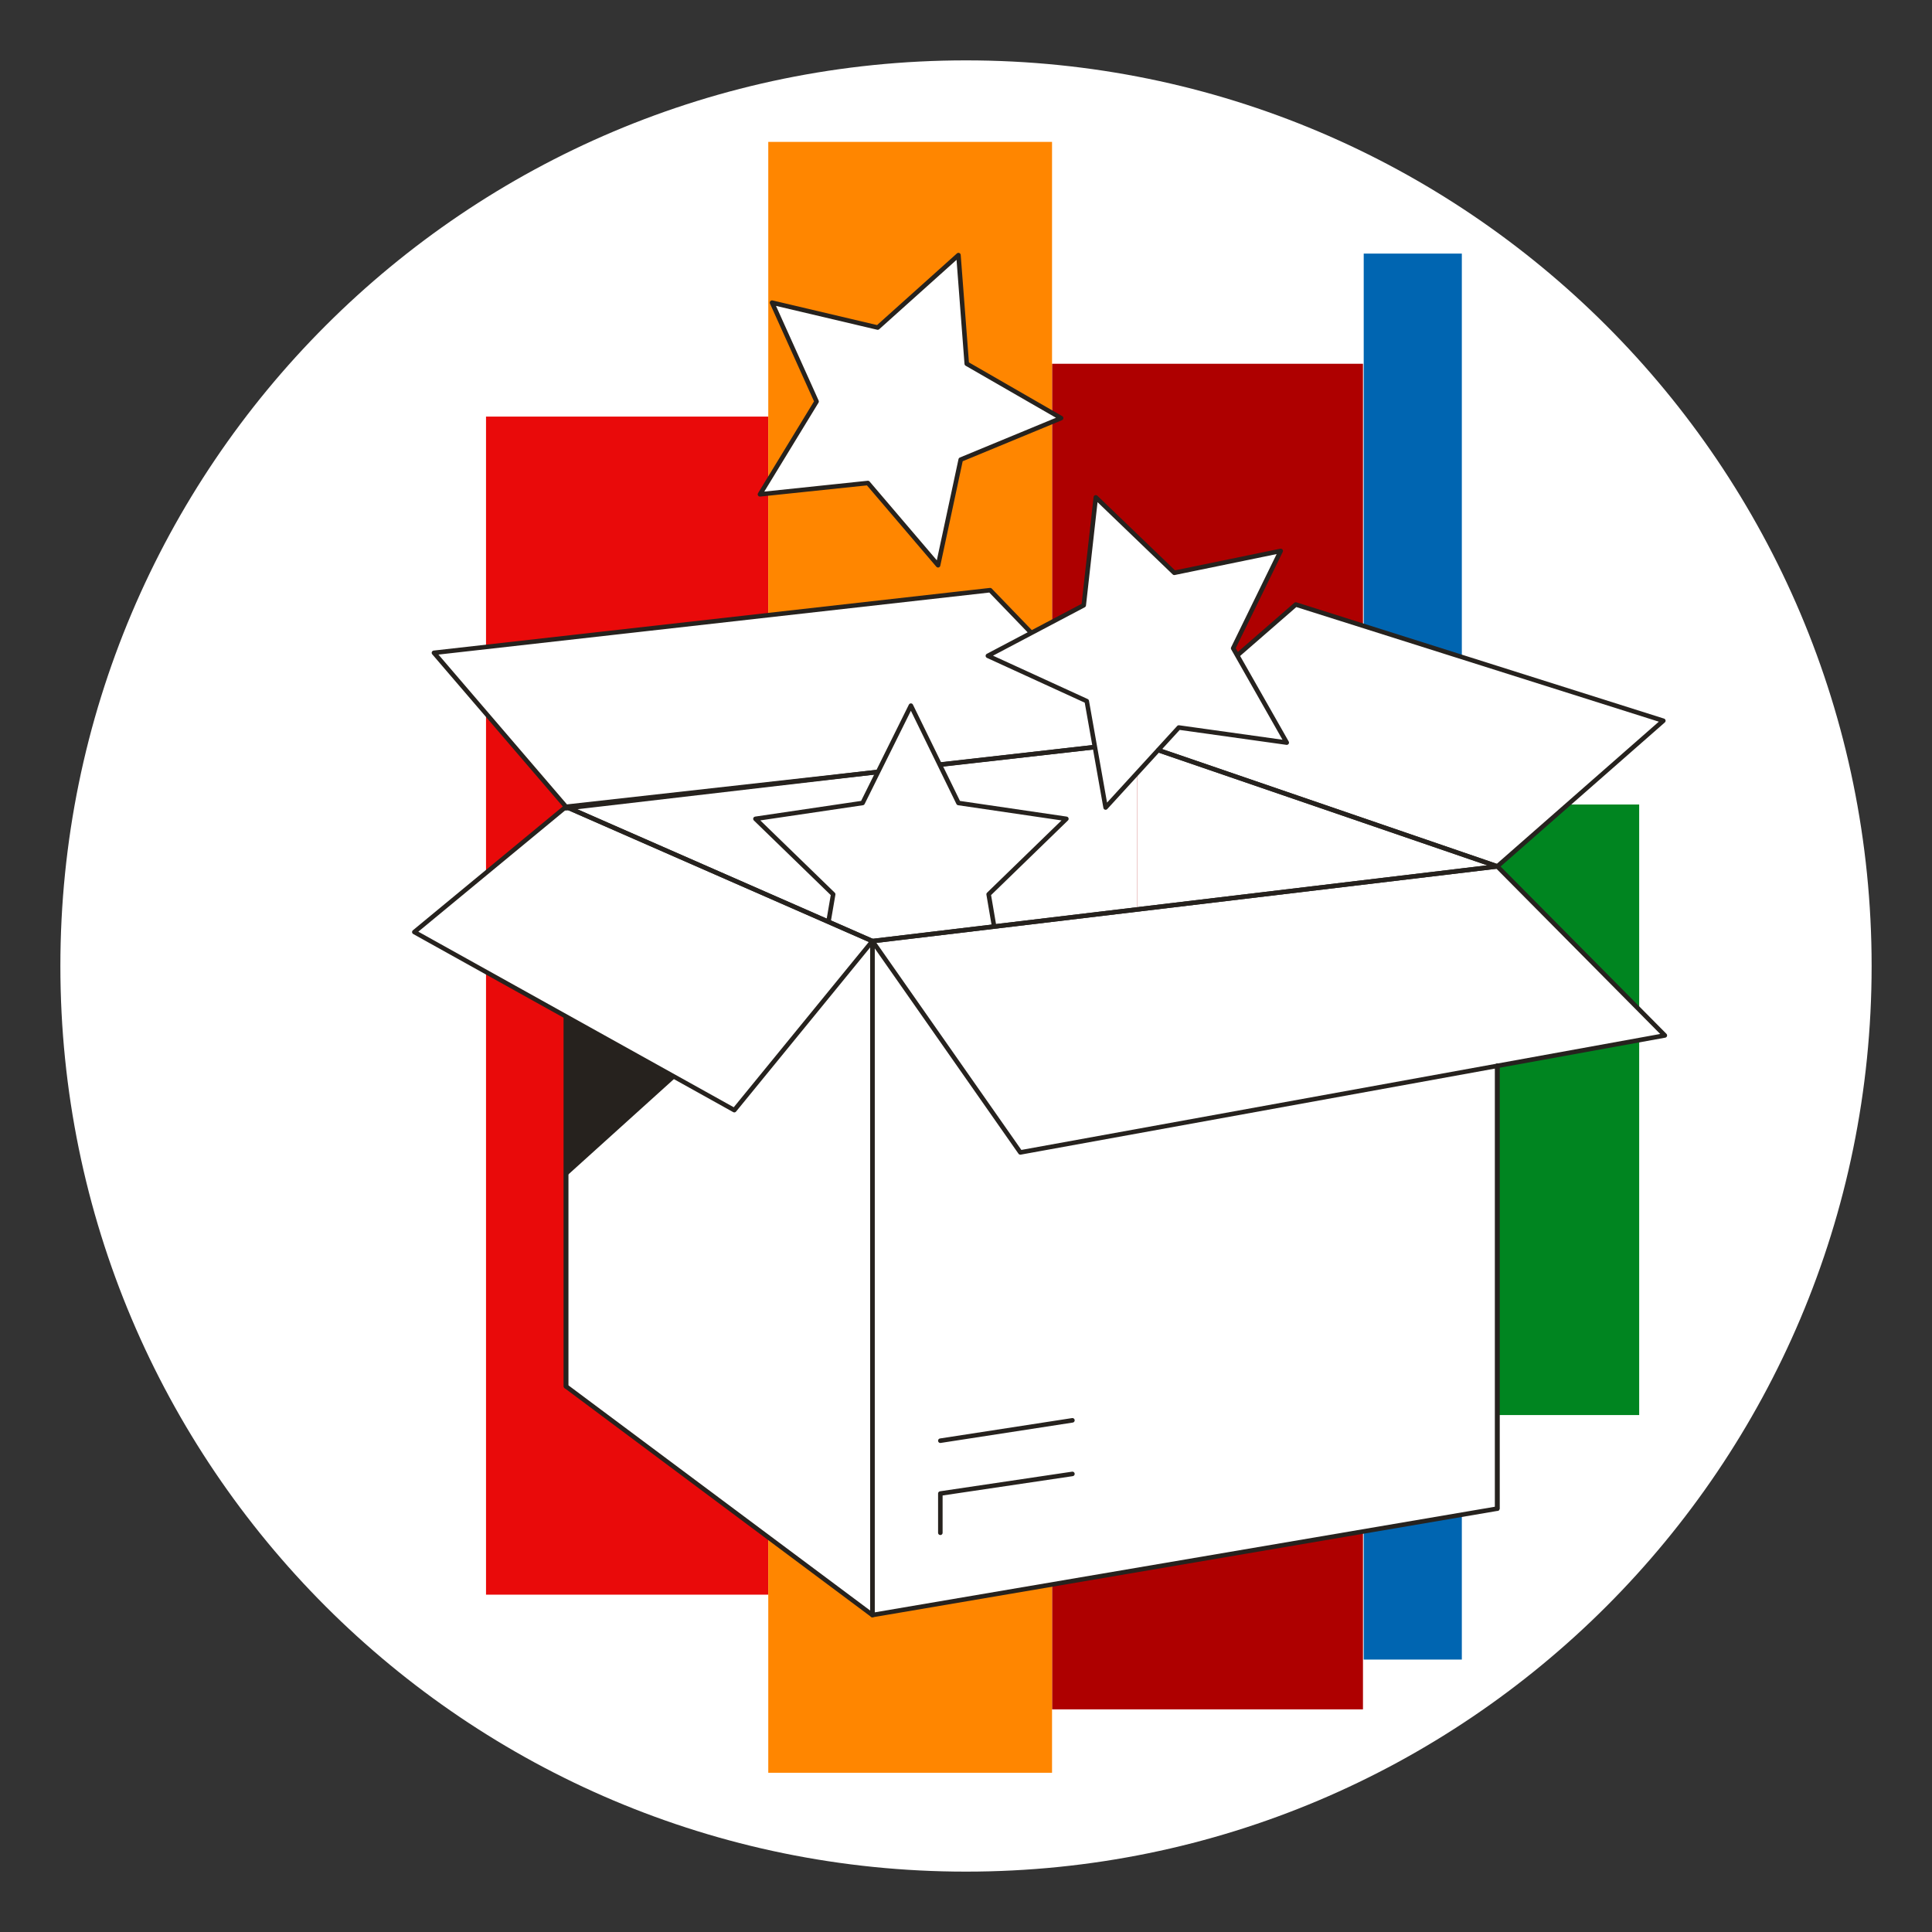
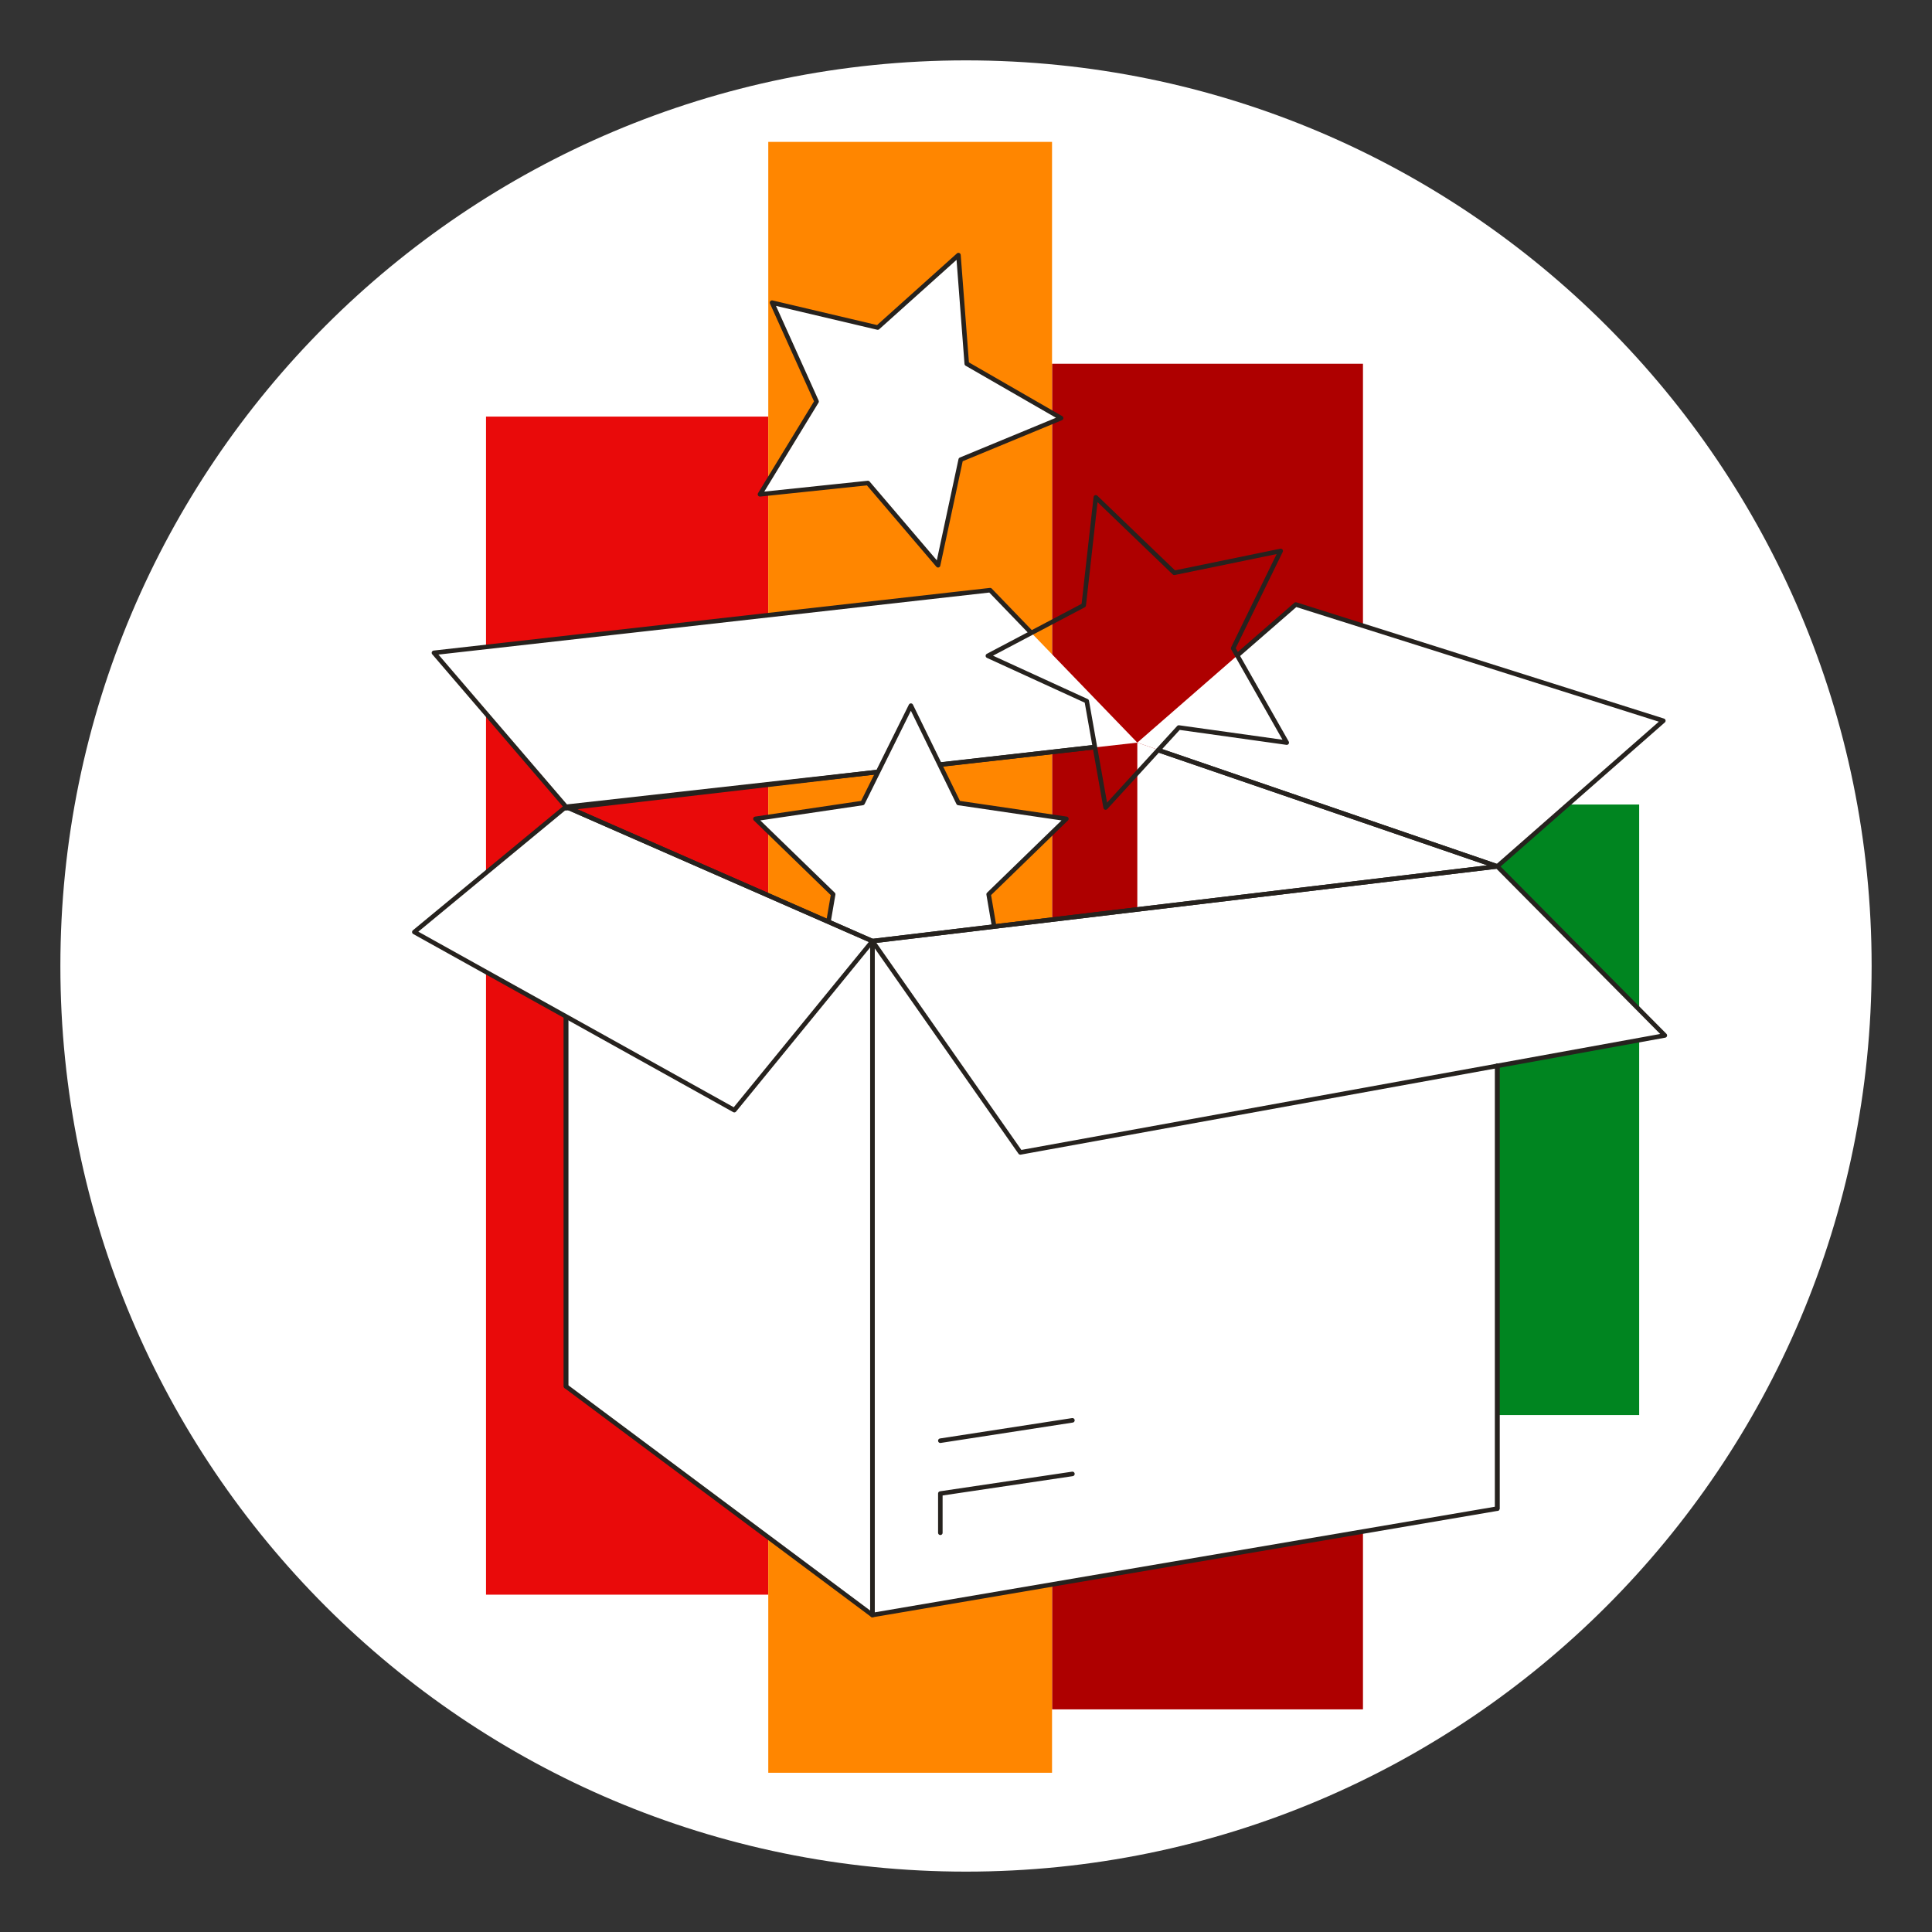
<svg xmlns="http://www.w3.org/2000/svg" width="256" height="256" viewBox="0 0 256 256" fill="none">
  <rect x="0" y="0" width="256" height="256" fill="#333333" stroke="none" />
  <g id="stars_in_box_mass">
    <g id="stars_in_box_mass_2">
      <g id="stars_in_box_mass_2_2">
        <g id="darkmodeMask">
          <path id="Vector" d="M128 248C194.274 248 248 194.274 248 128C248 61.726 194.274 8 128 8C61.726 8 8 61.726 8 128C8 194.274 61.726 248 128 248Z" fill="white" />
        </g>
        <g id="stripes">
-           <path id="Vector_2" d="M193.7 33.602H180.7V219.901H193.7V33.602Z" fill="#0065B1" />
          <path id="Vector_3" d="M101.8 55.201H64.4V211.301H101.8V55.201Z" fill="#E90A0A" />
          <path id="Vector_4" d="M180.6 48.201H139.4V226.501H180.6V48.201Z" fill="#AE0000" />
          <path id="Vector_5" d="M217.2 106.602H193.8V187.502H217.2V106.602Z" fill="#008520" />
          <path id="Vector_6" d="M139.4 18.801H101.8V234.901H139.4V18.801Z" fill="#FF8600" />
        </g>
        <g id="whiteFill">
          <path id="Vector_7" d="M75 106.901L57.5 86.501L131.2 78.201L150.7 98.401L75 106.901Z" fill="white" />
-           <path id="Vector_8" d="M150.7 179.5L75 183.7V107.1L150.7 98.4V179.5Z" fill="white" />
          <path id="Vector_9" d="M120.7 93.5L127 106.4L141.3 108.5L131 118.5L133.4 132.7L120.7 126L107.9 132.7L110.4 118.5L100.1 108.5L114.3 106.4L120.7 93.5Z" fill="white" />
          <path id="Vector_10" d="M75 183.7L115.6 214V124.7L75 106.9V183.7Z" fill="white" />
          <path id="Vector_11" d="M150.7 98.4L198.4 114.8V199.9L150.7 179.5V98.4Z" fill="white" />
          <path id="Vector_12" d="M198.4 199.901L115.6 214.001V124.701L198.4 114.801V199.901Z" fill="white" />
          <path id="Vector_13" d="M115.6 124.7L97.3 147.1L54.9 123.5L75 106.9L115.6 124.7Z" fill="white" />
          <path id="Vector_14" d="M115.6 124.701L135.2 152.701L220.6 137.201L198.4 114.801L115.6 124.701Z" fill="white" />
          <path id="Vector_15" d="M150.7 98.402L171.7 80.102L220.4 95.502L198.4 114.801L150.7 98.402Z" fill="white" />
-           <path id="Vector_16" d="M145.2 65.9L155.6 75.9L169.7 73L163.4 85.9L170.5 98.4L156.2 96.4L146.5 107L144 92.9L130.9 86.9L143.6 80.2L145.2 65.9Z" fill="white" />
          <path id="Vector_17" d="M127 33.801L128.1 48.201L140.6 55.401L127.3 60.901L124.3 74.901L115 64.001L100.7 65.501L108.2 53.201L102.3 40.101L116.3 43.401L127 33.801Z" fill="white" />
-           <path id="Vector_18" d="M124.6 203.101V197.901L142.1 195.301" fill="white" />
+           <path id="Vector_18" d="M124.6 203.101V197.901" fill="white" />
        </g>
        <g id="blackStroke">
          <path id="Vector_19" d="M145 99L124.8 101.3" stroke="#26221E" stroke-width="0.6" stroke-miterlimit="10" stroke-linecap="round" stroke-linejoin="round" />
          <path id="Vector_20" d="M116.2 102.301L75 106.901L57.5 86.501L131.2 78.201L136.6 83.801" stroke="#26221E" stroke-width="0.6" stroke-miterlimit="10" stroke-linecap="round" stroke-linejoin="round" />
          <path id="Vector_21" d="M124.6 101.3L145 99" stroke="#26221E" stroke-width="0.6" stroke-miterlimit="10" stroke-linecap="round" stroke-linejoin="round" />
          <path id="Vector_22" d="M75 107.101L116.2 102.301" stroke="#26221E" stroke-width="0.6" stroke-miterlimit="10" stroke-linecap="round" stroke-linejoin="round" />
          <path id="Vector_23" d="M75 183.7V134.9" stroke="#26221E" stroke-width="0.6" stroke-miterlimit="10" stroke-linecap="round" stroke-linejoin="round" />
          <path id="Vector_24" d="M109.8 122L110.4 118.5L100.1 108.5L114.3 106.4L120.7 93.5L127 106.4L141.3 108.5L131 118.5L131.7 122.6" stroke="#26221E" stroke-width="0.6" stroke-miterlimit="10" stroke-linecap="round" stroke-linejoin="round" />
          <path id="Vector_25" d="M75 134.9V183.7L115.6 214V124.7L75 106.9" stroke="#26221E" stroke-width="0.6" stroke-miterlimit="10" stroke-linecap="round" stroke-linejoin="round" />
          <path id="Vector_26" d="M198.4 141.301V199.901" stroke="#26221E" stroke-width="0.6" stroke-miterlimit="10" stroke-linecap="round" stroke-linejoin="round" />
          <path id="Vector_27" d="M153.5 99.4L198.4 114.8" stroke="#26221E" stroke-width="0.6" stroke-miterlimit="10" stroke-linecap="round" stroke-linejoin="round" />
          <path id="Vector_28" d="M198.4 141.201V199.901L115.6 214.001V124.701L198.4 114.801" stroke="#26221E" stroke-width="0.6" stroke-miterlimit="10" stroke-linecap="round" stroke-linejoin="round" />
          <path id="Vector_29" d="M115.6 124.7L97.3 147.1L54.9 123.5L75 106.9L115.6 124.7Z" stroke="#26221E" stroke-width="0.6" stroke-miterlimit="10" stroke-linecap="round" stroke-linejoin="round" />
          <path id="Vector_30" d="M115.6 124.701L135.2 152.701L220.6 137.201L198.4 114.801L115.6 124.701Z" stroke="#26221E" stroke-width="0.6" stroke-miterlimit="10" stroke-linecap="round" stroke-linejoin="round" />
          <path id="Vector_31" d="M164 86.802L171.7 80.102L220.4 95.502L198.4 114.801L153.5 99.402" stroke="#26221E" stroke-width="0.6" stroke-miterlimit="10" stroke-linecap="round" stroke-linejoin="round" />
          <path id="Vector_32" d="M145.2 65.9L155.6 75.9L169.7 73L163.4 85.9L170.5 98.4L156.2 96.4L146.5 107L144 92.9L130.9 86.9L143.6 80.2L145.2 65.9Z" stroke="#26221E" stroke-width="0.6" stroke-miterlimit="10" stroke-linecap="round" stroke-linejoin="round" />
          <path id="Vector_33" d="M127 33.801L128.1 48.201L140.6 55.401L127.3 60.901L124.3 74.901L115 64.001L100.7 65.501L108.2 53.201L102.3 40.101L116.3 43.401L127 33.801Z" stroke="#26221E" stroke-width="0.6" stroke-miterlimit="10" stroke-linecap="round" stroke-linejoin="round" />
          <path id="Vector_34" d="M142.1 188.201L124.6 190.901" stroke="#26221E" stroke-width="0.6" stroke-miterlimit="10" stroke-linecap="round" stroke-linejoin="round" />
          <path id="Vector_35" d="M124.6 203.101V197.901L142.1 195.301" stroke="#26221E" stroke-width="0.6" stroke-miterlimit="10" stroke-linecap="round" stroke-linejoin="round" />
        </g>
        <g id="blackFill">
-           <path id="Vector_36" d="M89.5 142.799L75 155.899L75.1 134.699" fill="#26221E" />
-         </g>
+           </g>
      </g>
    </g>
  </g>
</svg>